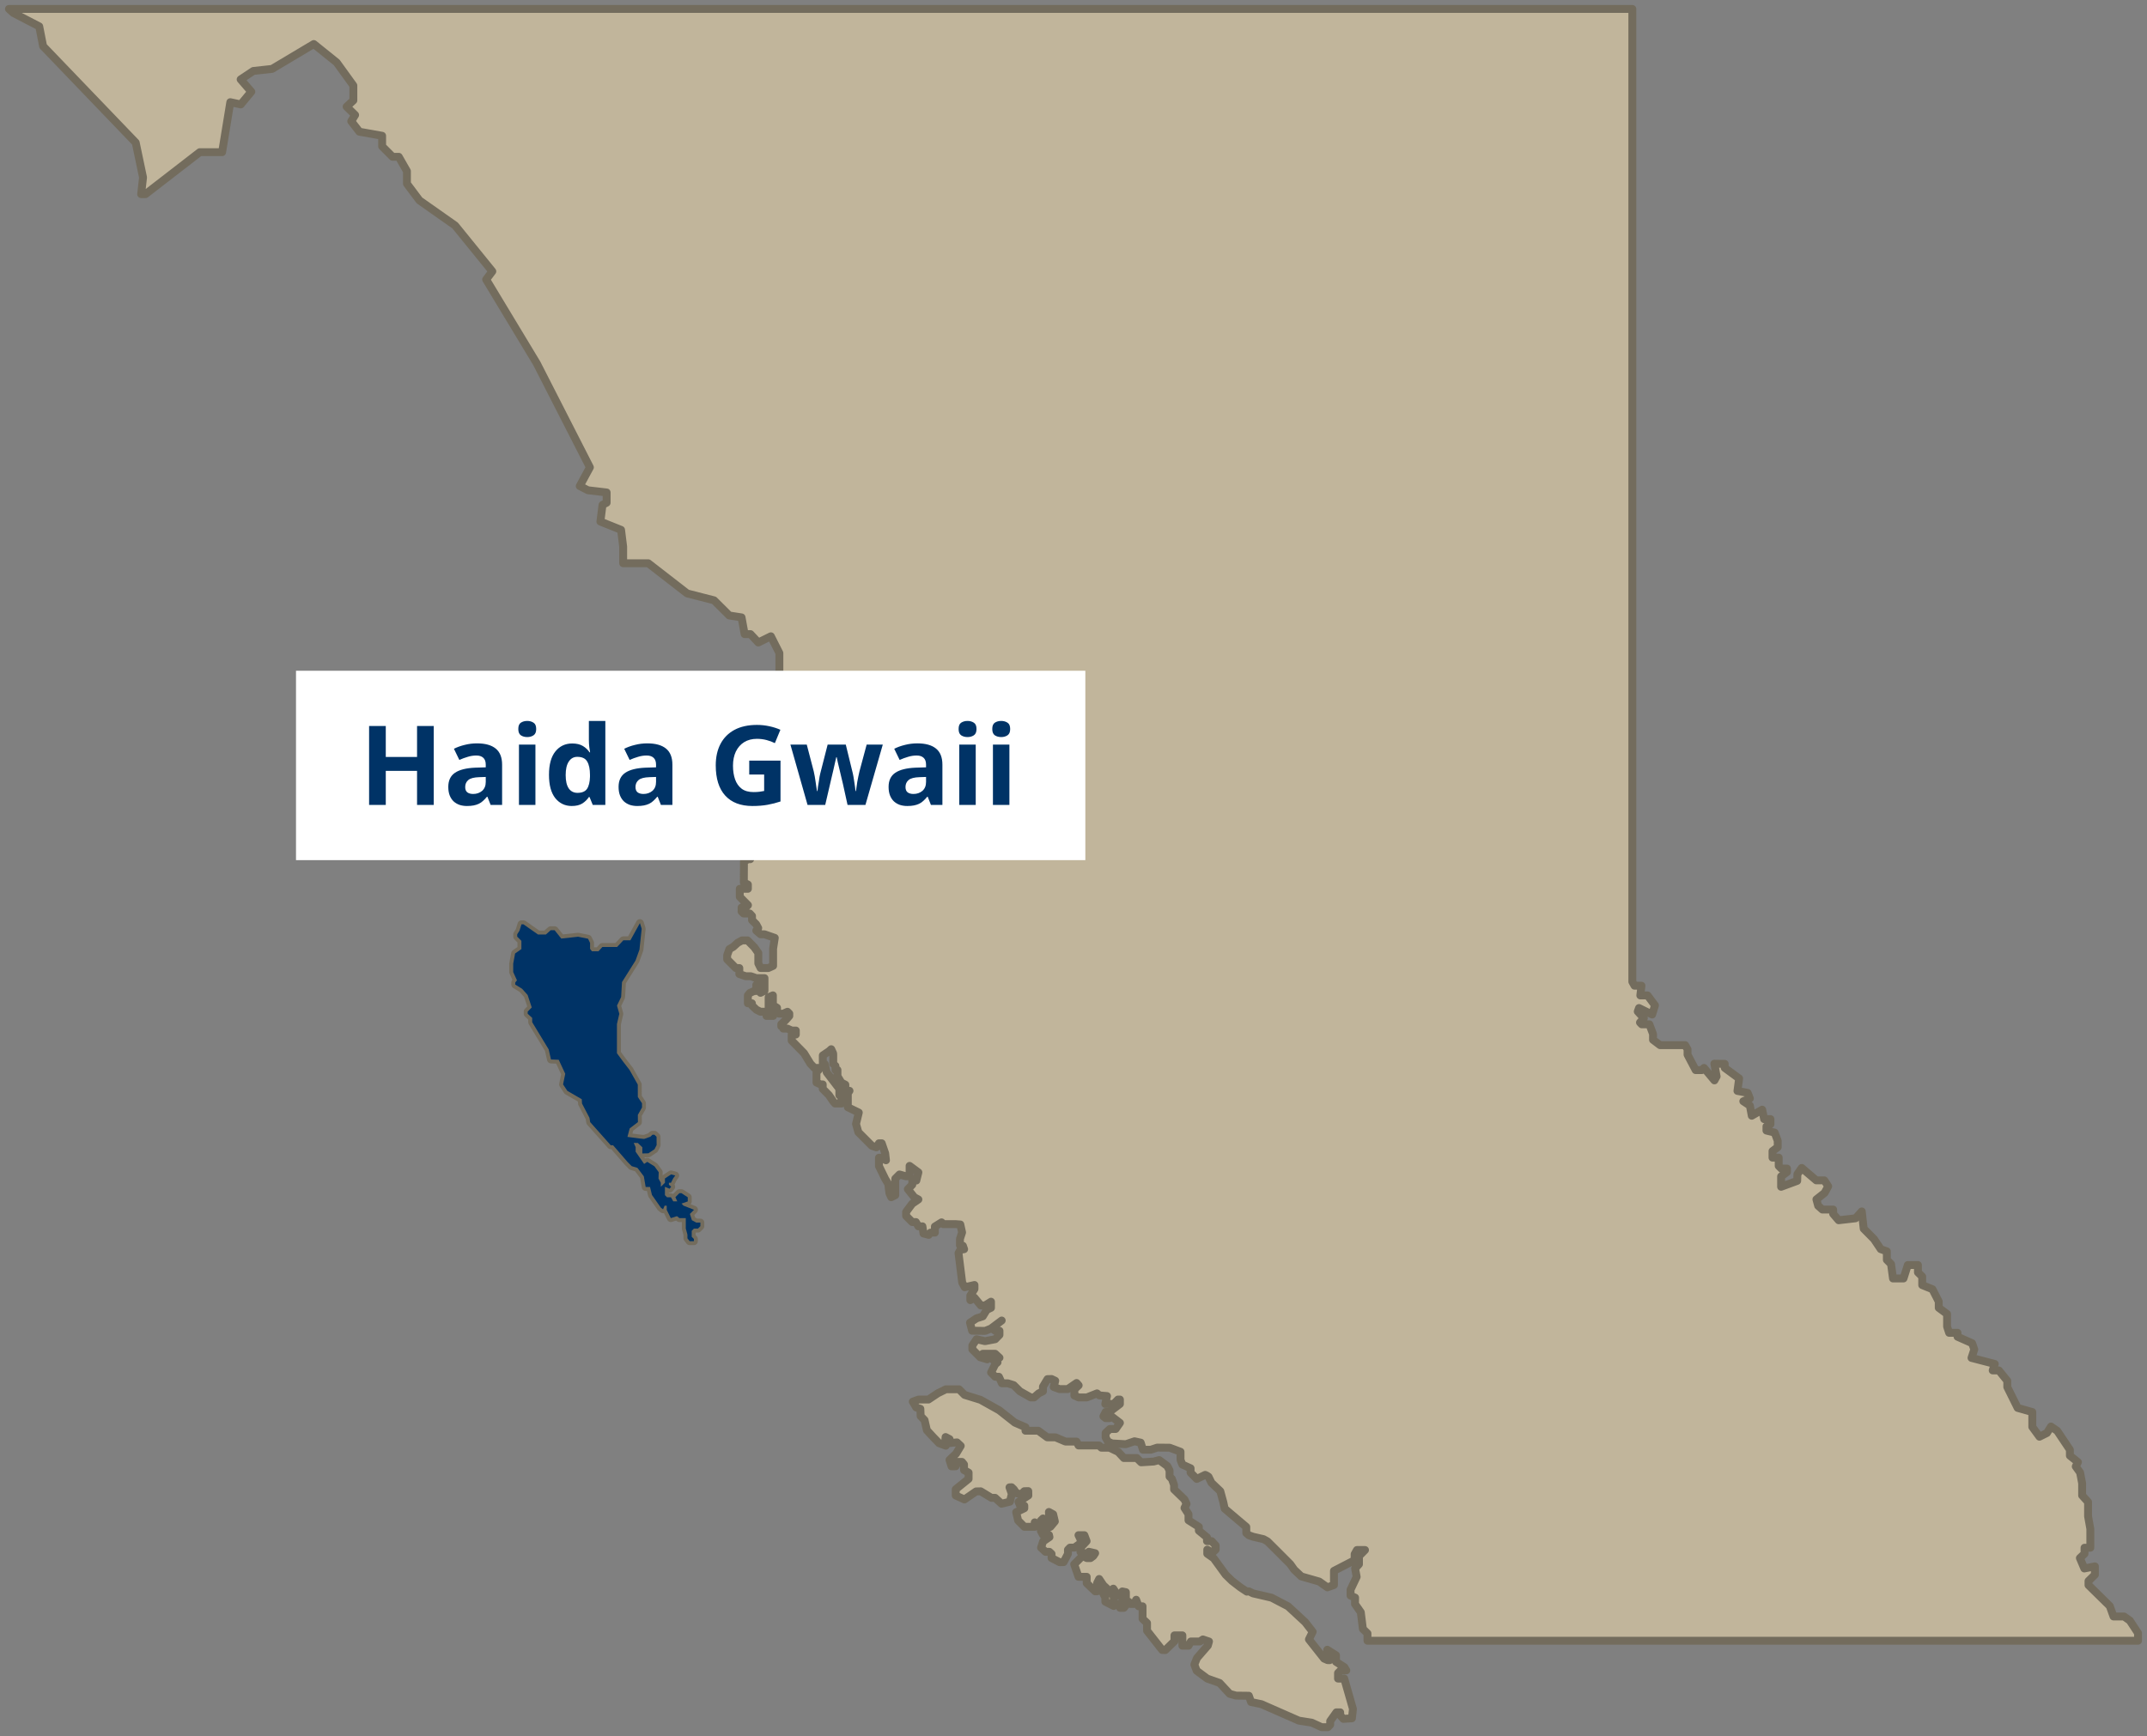
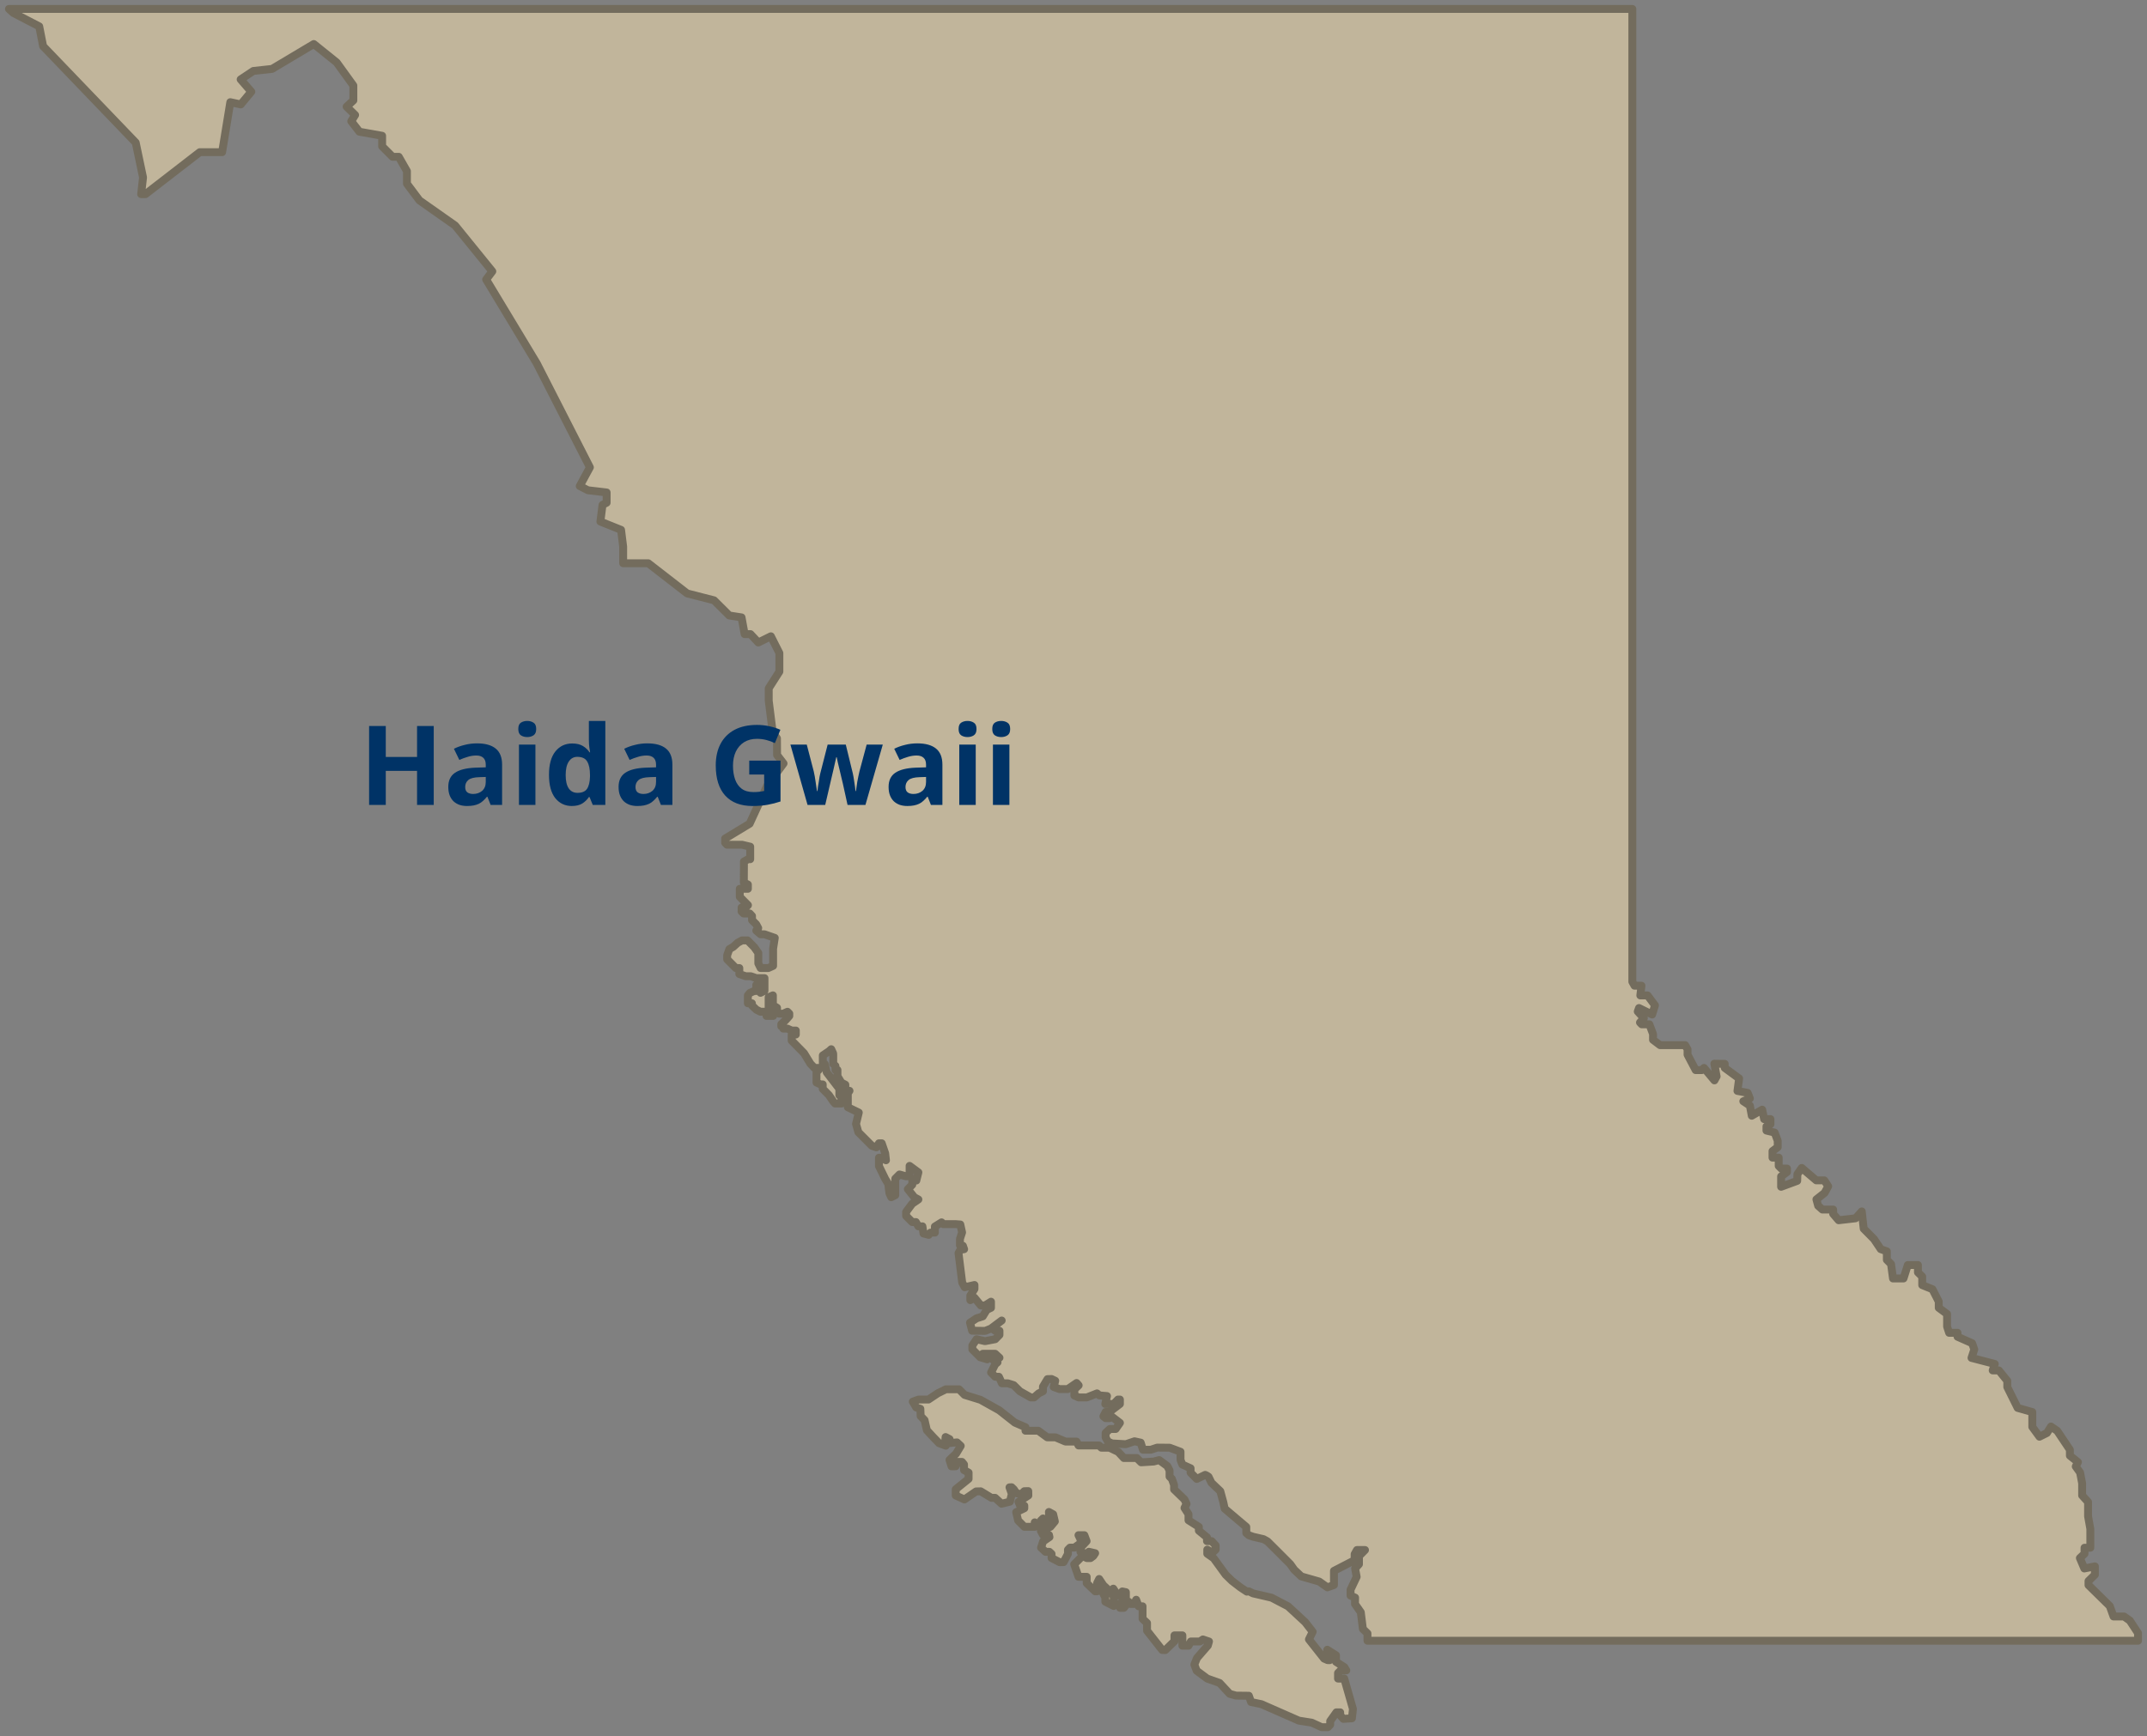
<svg xmlns="http://www.w3.org/2000/svg" width="272" height="220" viewBox="0 0 272 220" fill="none">
  <rect x="0" y="0" width="272" height="220" fill="#808080" stroke="none" />
  <g clip-path="url(#clip0_13898_192596)">
    <path d="M169.513 212.71V212.01L169.844 211.677H170.561L170.321 211.273L169.255 210.591V209.761L168.152 209.061V209.539L168.446 209.89V210.387H168.207L167.749 210.184L165.827 207.75L166.303 206.79L165.348 205.561L163.181 203.558L161.088 202.464L158.75 201.922L158.223 201.663L157.939 201.682L157.965 201.7L157.133 201.148L156.08 200.337L155.272 199.549L153.766 197.472L152.945 196.893V196.378L153.458 196.658H153.716L154.011 196.378V195.849L153.497 195.297H152.91V194.818L151.881 193.97V193.492L150.57 192.657V191.882L150.062 191.092L150.32 190.577L150.062 190.024L148.74 188.743V188.18L148.464 187.408L148.169 187.12V186.335L147.884 185.783L146.855 185.027L146.165 185.212L144.567 185.312L144.017 184.768H142.382L141.655 183.983L140.544 183.457H139.533L139.251 183.177H136.642L136.384 182.685H134.989L133.715 182.144H132.675L131.535 181.308H129.918V180.867L128.57 180.278L126.588 178.716L124.213 177.389L122.204 176.768L121.496 176.057H119.829L118.8 176.567L117.623 177.355H116.375L115.641 177.624L116.075 178.362L116.599 178.528L116.636 179.458L117.131 179.966L117.426 181.248L118.189 182.077L118.971 182.889L119.824 183.203L119.75 182.614L119.795 182.107L120.301 182.373V182.87L121.238 182.788L121.714 183.23L121.117 184.226L120.29 185.008L120.548 185.82L121.072 185.812L121.349 185.259H121.872L122.13 185.582V186.293L122.71 186.615V187.411L121.08 188.727V189.517L122.183 190.019L123.665 188.999L124.242 188.986L125.6 189.81H126.066L126.888 190.561L127.941 190.302L128.186 189.319L127.891 188.484L128.16 188.47L128.441 188.74L128.773 189.232L129.41 189.353L129.766 188.973L130.268 188.959L130.282 189.514L129.034 190.323L129.242 190.828L129.768 190.804V191.137L128.739 191.629L128.984 192.686L129.779 193.484H131.09V192.918L131.566 193.214H131.872V192.686L132.14 192.427L132.372 193.225L132.941 192.836L132.885 191.602L133.425 191.898L133.638 192.802L133.07 193.484L131.869 194.012L132.138 194.517H132.896L132.956 194.784L132.148 195.336L131.89 196.129L132.459 196.655H132.946L133.222 196.914V197.44L134.241 197.966L134.747 197.958L135.297 196.917V196.391L135.555 196.124H136.116L136.898 195.561V195.091L136.632 194.546H137.377L137.661 195.302L136.898 196.121L136.879 196.674L137.661 196.904L137.946 196.645L138.743 196.83L138.504 197.189L138.154 197.448H137.685L137.143 197.171L136.087 198.23L136.634 199.821H137.672V200.625L138.749 201.658H138.993L139.238 201.153L138.993 200.611L139.251 200.096L139.773 200.884L140.341 201.412L139.773 201.671V201.949L140.031 202.446V202.974L141.097 203.516V202.263L140.821 201.967L141.042 201.322L141.61 202.189H142.179V201.674L142.637 201.766V202.689L141.903 203.204V203.756H142.379L142.985 202.977L143.206 203.26H143.664L143.94 202.726L144.254 203.556H144.749V205.141L145.317 205.675V206.653L147.229 209.087L147.632 209.105L148.79 207.98V207.242H149.793V208.55H150.572L150.867 208.017H152.007L152.394 207.758L153.166 208.017L153.018 208.532L151.641 210.118L151.31 210.947L151.604 211.722L152.945 212.718L154.506 213.271L155.791 214.653L156.599 214.875L158.215 214.893L158.492 215.686L159.813 215.964L164.552 218.046L166.187 218.305L167.435 218.876H168.225L168.52 218.561V218.102L169.31 216.994H169.786V217.364L170.189 217.824L171.274 217.75L171.403 216.569L170.3 212.716H169.51L169.513 212.71Z" fill="#C1B59B" stroke="#736C5D" stroke-linecap="round" stroke-linejoin="round" />
    <path d="M269.843 205.382L269.09 204.848H267.758L267.281 203.521L264.59 200.876V200.35L265.399 199.557V198.497L264.059 198.764L263.498 197.445L264.085 196.893V196.137H264.819V193.74L264.535 192.155V190.339L263.782 189.509V187.968L263.524 186.605L262.974 185.838L263.25 185.286L262.231 184.467V183.719L260.625 181.322L259.836 180.777L259.322 181.596L258.377 182.067L257.469 180.822V178.94L255.613 178.415L254.299 175.769V174.984L253.232 173.665H252.451L252.716 172.846L249.768 172.08L250.118 171.001L249.841 170.217L247.996 169.397V168.9H246.93L246.672 168.1V166.514L245.616 165.729V164.936L244.818 163.377L243.523 162.851V161.773L242.98 161.239V160.309H241.696L241.153 162.013H239.821L239.574 160.187L239.042 159.653V158.575L238.27 158.298L237.417 157.026L236.109 155.705L235.864 153.517L235.079 154.389L232.936 154.635L232.239 153.823V153.281H230.88L230.34 152.803L230.119 151.992L231.159 151.167L231.612 150.332L231.122 149.582H230.106L228.258 148.009L227.708 148.797L227.684 149.645L225.646 150.396V149.079L226.394 148.527V148.086H225.673L225.341 147.753V146.701H224.556V145.871L225.217 145.379V144.568L224.83 143.529L223.79 143.271V142.742L224.298 142.464V141.82H223.495L223.25 140.622L221.929 141.391L221.689 140.107L220.857 139.555L221.689 139.198L221.407 138.492L220.115 138.247L220.328 136.666L218.503 135.326V134.816L217.187 134.798L217.474 136.407L217.198 136.912L215.876 135.331L215.607 135.609H214.823L213.793 133.653V132.977L213.488 132.448H210.315L209.42 131.772V131.034L208.954 129.805H207.988L207.767 129.573L208.257 129.031L207.485 128.183L207.643 127.741L209.31 128.566L209.665 127.398L208.728 126.145H207.809L207.956 124.911H207.074L206.798 124.409V1.132H1.133L1.701 1.648L4.971 3.344L5.461 5.852L17.193 18.07L18.122 22.484L17.883 24.603H18.433L25.312 19.283H28.14L29.177 12.948L30.499 13.234L31.839 11.622L30.488 10.062L32.094 8.992L34.464 8.733L39.753 5.58L42.654 7.914L44.766 10.837V12.726L43.913 13.519L44.987 14.571L44.5 15.364L45.529 16.691L48.412 17.206V18.543L49.734 19.87H50.516L51.553 21.685V23.279L53.141 25.399L57.659 28.578L62.371 34.387L61.59 35.42L68 46.042L74.732 59.224L73.448 61.594L74.485 62.128L76.854 62.406V63.706L76.33 63.984L76.064 66.095L78.681 67.147L78.947 69.267V71.378H82.125L87.054 75.202L90.458 76.074L92.393 77.998L93.946 78.239L94.336 80.358H95.076L96.068 81.421L97.661 80.633L98.738 82.761V85.108L97.39 87.222V88.808L97.893 92.79L98.433 93.565L98.446 95.679L99.267 96.749L97.174 99.588L94.971 104.382L91.867 106.263V106.797L92.106 107.048H94.004L95.044 107.294V108.88H94.763L94.249 109.176L94.236 111.832L94.749 112.091V112.632H93.72V113.653L94.76 114.71L94.454 115.006H93.952V115.51L94.202 115.761H94.978L95.273 116.076V116.605L95.8 117.133L96.058 117.611L95.813 117.931L96.363 118.399H96.858L98.156 118.851L97.943 120.223V122.398L97.337 122.675H96.363L96.068 122.086V120.759L95.563 120.04L94.71 119.173H94.012L93.462 119.469L92.893 119.985L92.398 120.281L92.122 121.055V121.57L93.225 122.678H93.665V123.434L94.473 123.711H95.115L95.813 123.952H96.853V125.556L96.35 125.815V124.808H95.81V125.582H95.563L95.015 125.815L94.747 126.135V127.141H95.26V127.411L95.824 127.953L96.337 128.212H97.108V128.74H97.954L97.635 127.942H97.377V126.37L97.917 126.137V127.379L98.443 127.712V128.191L98.725 128.46H99.215L99.765 128.214L99.996 128.447V128.743L99.765 129.013L99.52 129.282L98.98 129.787V130.056H99.238V130.352H99.765L100.299 130.593H100.823V131.1H100.299V131.875L101.861 133.468L102.669 134.795L103.174 135.329H103.706V135.606L103.44 135.855V137.181L103.954 137.422H104.23V137.985L105.012 138.778L105.573 139.594L105.802 139.848H106.592V138.788H106.334V137.977L104.736 135.894L104.488 134.835H104.241V133.746L105.049 133.201L105.307 132.961L105.554 133.495L105.562 133.772V134.824L105.839 135.073V135.588H106.097V136.381L106.592 137.192L107.097 137.459V138.233H107.621L107.41 138.537V140.316L108.798 140.99L108.448 142.427L108.743 143.479L110.457 145.2L111.023 145.398L111.354 144.883H111.705L112.144 146.154L112.242 147.034L111.623 146.714H111.354V147.771L112.144 149.394L112.531 150.033L112.679 151.225L112.91 151.717L113.424 151.458V149.367L113.956 148.834L114.766 149.064H115.235V147.745L116.349 148.569L116.091 149.603H115.577V150.131L115.014 150.697L115.835 151.725L116.349 152L115.564 152.541L114.793 153.575V154.09L115.564 154.865H116.03L116.349 155.406H116.862L116.996 156.315L117.657 156.487L117.889 156.204H118.439V155.43L119.284 154.902L119.511 155.129H121.085L121.662 155.171L121.883 156.178L121.614 157.003V157.814L121.993 157.875L122.141 158.305L121.664 158.379L121.433 158.797L121.899 162.534L122.217 163.123L123.455 162.84V163.345L122.928 164.18V164.759L123.441 164.439L124.263 165.436H124.789L125.548 164.957V165.732L125.008 165.991L124.505 166.815L123.715 167.066L122.889 167.613L123.157 168.634L124.811 168.657L125.545 168.361L126.904 167.341L125.6 168.327L126.095 168.644H126.622V169.159L126.082 169.712L124.784 169.958L123.718 169.712L123.186 170.505V171.001L124.179 171.998L125.074 172.262L124.505 171.556H126.072L126.622 172.061L125.827 172.074V172.331L126.377 172.64L126.082 172.886L125.556 173.93L126.082 174.471H126.548L126.927 175.296H127.662L128.42 175.529L129.215 176.316L130.587 177.091H131.003L131.59 176.575L132.13 176.306V175.727L132.706 174.767L133.22 174.754L133.686 174.976L133.491 175.764L134.225 176.033H135.265L136.392 175.259L136.653 175.558L136.11 176.073V176.847L136.653 177.091H137.682L138.978 176.575L139.28 176.832L140.244 176.913L140.023 177.918H141.089L141.639 177.355H141.879V177.918L140.547 178.933H140.07L139.786 179.485L140.062 179.707H140.568L140.815 179.495L141.881 180.312L141.342 181.086H140.607L140.068 181.591V182.157L140.349 182.672L140.876 182.918L142.627 183.016L143.73 182.646L144.514 182.817L144.796 183.716H145.799L146.607 183.446L148.187 183.46L149.559 183.975V185.008L149.79 185.598L150.833 186.066V186.618L151.618 187.416L152.684 186.901C152.881 186.961 153.11 187.146 153.11 187.146L153.476 187.902L154.598 188.973L154.977 190.355L155.156 191.185L157.891 193.5V194.274L158.223 194.557L158.75 194.742L160.071 195.048L160.574 195.331L161.909 196.658L163.47 198.225L163.965 198.925L164.866 199.774L167.125 200.419L168.165 201.156L168.997 200.86V199.065L171.616 197.712V196.951L171.911 196.423H172.93L172.166 197.197V198.222L171.677 198.756L171.872 199.827L171.1 201.449V202.2L171.677 202.459L171.664 203.27L172.398 204.314L172.661 206.428L173.243 206.994V207.922H270.864V206.954L269.835 205.387L269.843 205.382Z" fill="#C1B59B" stroke="#736C5D" stroke-linecap="round" stroke-linejoin="round" />
-     <path d="M87.655 154.629L87.402 153.837L87.921 153.308L86.589 152.782L86.341 152.523L87.131 152.251V151.722L86.333 151.204H86.07L85.564 151.712L85.799 152.238H85.293L85.001 151.725H84.504L84.238 151.455V150.398L84.822 150.644L85.033 150.39L84.743 150.137V149.883H85.009L85.272 149.346L85.543 148.966L85.019 148.826L84.238 149.344L84.243 149.883L83.719 150.393V149.888L83.424 149.352L83.453 148.551L82.913 147.803L81.997 147.232L81.602 147.499L80.528 145.95V145.38L80.286 144.833L80.812 144.846L81.376 145.388V146.172L82.147 146.154L82.919 145.633L83.187 145.11L83.177 144.058L82.913 143.802H82.655L82.387 144.053L81.607 144.33L81.081 144.28L79.491 144.071L79.772 143.001L80.818 142.198L80.807 141.281L81.334 140.353V139.811L80.807 139.018L80.799 137.441L79.759 135.596L78.956 134.552L78.159 133.471V129.776L78.461 128.476L78.166 127.435L78.69 126.346L78.801 124.451L80.515 121.721L81.01 120.347L81.294 117.701L81.07 116.98L79.865 119.16H78.969L78.174 120.009H76.313L75.823 120.55H74.989L74.757 120.244V119.493L74.499 118.962L73.238 118.706L71.108 118.941L70.263 117.884H69.76L69.16 118.423H68.156L66.319 117.133H66.064L65.819 117.931L65.524 118.399V118.695L66.056 119.226V120.27L65.255 120.833L65.016 122.123V123.183L65.492 124.227L65.274 124.52V124.768L66.145 125.305L66.843 126.087L67.367 127.673L66.853 128.191V128.466L67.422 128.992V129.536L69.507 132.974L69.805 134.261L70.784 134.301L71.611 136.074L71.334 137.419L71.877 138.239L73.704 139.298L73.733 139.843L74.678 141.651L74.77 142.203L77.377 145.134H77.671L79.509 147.256L80.022 147.777L80.757 147.999L81.565 149.069L81.797 150.419H82.35L82.595 151.429L83.732 153.052L84.003 153.247L84.198 152.793H84.467V153.321L84.983 154.365L85.765 154.119L86.073 154.365H86.881V155.681L87.089 156.456V156.923L87.371 157.291H87.908V157.008L87.634 156.733V155.977L87.908 155.694H88.424L88.729 155.385V154.931H88.203L87.655 154.629Z" fill="#C1B59B" stroke="#736C5D" stroke-linecap="round" stroke-linejoin="round" />
-     <path d="M79.865 119.16H78.969L78.174 120.008H76.313L75.823 120.55H74.989L74.757 120.243V119.493L74.499 118.962L73.238 118.705L71.108 118.94L70.263 117.883H69.76L69.16 118.422H68.156L66.319 117.133H66.064L65.819 117.931L65.524 118.399V118.695L66.056 119.226V120.27L65.255 120.833L65.016 122.122V123.182L65.492 124.226L65.274 124.519V124.768L66.145 125.304L66.843 126.087L67.367 127.672L66.853 128.19V128.465L67.422 128.991V129.535L69.507 132.974L69.805 134.261L70.784 134.3L71.611 136.074L71.334 137.419L71.877 138.238L73.704 139.298L73.733 139.842L74.678 141.65L74.77 142.202L77.377 145.133H77.671L79.509 147.255L80.022 147.776L80.757 147.998L81.565 149.068L81.797 150.419H82.35L82.595 151.429L83.732 153.051L84.003 153.247L84.198 152.792H84.467V153.321L84.983 154.365L85.765 154.119L86.073 154.365H86.881V155.681L87.089 156.455V156.923L87.371 157.29H87.908V157.007L87.634 156.733V155.977L87.908 155.694H88.424L88.729 155.385V154.93H88.203L87.655 154.629L87.402 153.836L87.921 153.308L86.589 152.782L86.341 152.523L87.131 152.25V151.722L86.333 151.204H86.07L85.564 151.711L85.799 152.237H85.293L85.001 151.724H84.504L84.238 151.455V150.398L84.822 150.644L85.033 150.39L84.743 150.136V149.882H85.009L85.272 149.346L85.543 148.965L85.019 148.825L84.238 149.343L84.243 149.882L83.719 150.393V149.888L83.424 149.351L83.453 148.55L82.913 147.803L81.997 147.232L81.602 147.499L80.528 145.95V145.379L80.286 144.832L80.812 144.845L81.376 145.387V146.172L82.147 146.153L82.919 145.633L83.187 145.11L83.177 144.058L82.913 143.801H82.655L82.387 144.052L81.607 144.33L81.081 144.28L79.491 144.071L79.772 143.001L80.818 142.197L80.807 141.28L81.334 140.352V139.811L80.807 139.018L80.799 137.44L79.759 135.595L78.956 134.552L78.159 133.471V129.776L78.461 128.476L78.166 127.434L78.69 126.346L78.801 124.451L80.515 121.721L81.01 120.346L81.294 117.701L81.07 116.979L79.865 119.16Z" fill="#003366" />
-     <rect width="100" height="24" transform="translate(37.5 85)" fill="white" />
    <path d="M46.76 102V92.004H48.874V95.924H52.836V92.004H54.95V102H52.836V97.688H48.874V102H46.76ZM60.209 97.282L61.539 97.24V96.904C61.539 96.503 61.432 96.209 61.217 96.022C61.012 95.835 60.722 95.742 60.349 95.742C59.976 95.742 59.612 95.798 59.257 95.91C58.902 96.013 58.548 96.143 58.193 96.302L57.507 94.888C57.908 94.683 58.361 94.519 58.865 94.398C59.369 94.267 59.892 94.202 60.433 94.202C61.469 94.202 62.258 94.421 62.799 94.86C63.34 95.299 63.611 95.98 63.611 96.904V102H62.155L61.749 100.964H61.693C61.525 101.169 61.357 101.347 61.189 101.496C61.03 101.645 60.853 101.767 60.657 101.86C60.461 101.953 60.242 102.023 59.999 102.07C59.756 102.117 59.476 102.14 59.159 102.14C58.823 102.14 58.51 102.093 58.221 102C57.932 101.897 57.68 101.748 57.465 101.552C57.26 101.356 57.096 101.109 56.975 100.81C56.854 100.502 56.793 100.138 56.793 99.718C56.793 98.906 57.078 98.309 57.647 97.926C58.216 97.543 59.07 97.329 60.209 97.282ZM58.935 99.732C58.935 100.049 59.028 100.278 59.215 100.418C59.402 100.549 59.644 100.614 59.943 100.614C60.391 100.614 60.769 100.483 61.077 100.222C61.385 99.951 61.539 99.573 61.539 99.088V98.458L60.727 98.486C60.055 98.505 59.588 98.626 59.327 98.85C59.066 99.074 58.935 99.368 58.935 99.732ZM66.796 91.36C67.104 91.36 67.37 91.435 67.594 91.584C67.818 91.724 67.93 91.99 67.93 92.382C67.93 92.765 67.818 93.031 67.594 93.18C67.37 93.329 67.104 93.404 66.796 93.404C66.479 93.404 66.208 93.329 65.984 93.18C65.77 93.031 65.662 92.765 65.662 92.382C65.662 91.99 65.77 91.724 65.984 91.584C66.208 91.435 66.479 91.36 66.796 91.36ZM67.832 94.356V102H65.746V94.356H67.832ZM72.434 102.14C71.585 102.14 70.889 101.809 70.348 101.146C69.816 100.474 69.55 99.489 69.55 98.192C69.55 96.885 69.821 95.896 70.362 95.224C70.903 94.552 71.613 94.216 72.49 94.216C73.041 94.216 73.493 94.323 73.848 94.538C74.203 94.753 74.483 95.019 74.688 95.336H74.758C74.73 95.187 74.697 94.972 74.66 94.692C74.623 94.403 74.604 94.109 74.604 93.81V91.36H76.69V102H75.094L74.688 101.006H74.604C74.399 101.323 74.123 101.594 73.778 101.818C73.433 102.033 72.985 102.14 72.434 102.14ZM73.162 100.474C73.731 100.474 74.133 100.306 74.366 99.97C74.599 99.625 74.725 99.111 74.744 98.43V98.206C74.744 97.469 74.627 96.904 74.394 96.512C74.17 96.111 73.75 95.91 73.134 95.91C72.677 95.91 72.317 96.111 72.056 96.512C71.795 96.904 71.664 97.473 71.664 98.22C71.664 98.967 71.795 99.531 72.056 99.914C72.317 100.287 72.686 100.474 73.162 100.474ZM81.783 97.282L83.113 97.24V96.904C83.113 96.503 83.006 96.209 82.791 96.022C82.586 95.835 82.297 95.742 81.923 95.742C81.55 95.742 81.186 95.798 80.831 95.91C80.477 96.013 80.122 96.143 79.767 96.302L79.081 94.888C79.483 94.683 79.935 94.519 80.439 94.398C80.943 94.267 81.466 94.202 82.007 94.202C83.043 94.202 83.832 94.421 84.373 94.86C84.915 95.299 85.185 95.98 85.185 96.904V102H83.729L83.323 100.964H83.267C83.099 101.169 82.931 101.347 82.763 101.496C82.605 101.645 82.427 101.767 82.231 101.86C82.035 101.953 81.816 102.023 81.573 102.07C81.331 102.117 81.051 102.14 80.733 102.14C80.397 102.14 80.085 102.093 79.795 102C79.506 101.897 79.254 101.748 79.039 101.552C78.834 101.356 78.671 101.109 78.549 100.81C78.428 100.502 78.367 100.138 78.367 99.718C78.367 98.906 78.652 98.309 79.221 97.926C79.791 97.543 80.645 97.329 81.783 97.282ZM80.509 99.732C80.509 100.049 80.603 100.278 80.789 100.418C80.976 100.549 81.219 100.614 81.517 100.614C81.965 100.614 82.343 100.483 82.651 100.222C82.959 99.951 83.113 99.573 83.113 99.088V98.458L82.301 98.486C81.629 98.505 81.163 98.626 80.901 98.85C80.64 99.074 80.509 99.368 80.509 99.732ZM94.919 96.386H98.881V101.566C98.359 101.743 97.813 101.883 97.243 101.986C96.674 102.089 96.035 102.14 95.325 102.14C93.832 102.14 92.684 101.701 91.881 100.824C91.079 99.947 90.677 98.668 90.677 96.988C90.677 95.943 90.878 95.037 91.279 94.272C91.681 93.507 92.269 92.914 93.043 92.494C93.827 92.074 94.779 91.864 95.899 91.864C96.431 91.864 96.954 91.92 97.467 92.032C97.981 92.144 98.447 92.293 98.867 92.48L98.167 94.174C97.859 94.015 97.509 93.885 97.117 93.782C96.725 93.679 96.315 93.628 95.885 93.628C95.269 93.628 94.733 93.768 94.275 94.048C93.827 94.328 93.477 94.725 93.225 95.238C92.983 95.751 92.861 96.349 92.861 97.03C92.861 97.683 92.95 98.262 93.127 98.766C93.305 99.27 93.585 99.667 93.967 99.956C94.35 100.236 94.849 100.376 95.465 100.376C95.764 100.376 96.016 100.362 96.221 100.334C96.427 100.306 96.623 100.273 96.809 100.236V98.15H94.919V96.386ZM102.208 94.356L103.09 97.744C103.137 97.921 103.179 98.127 103.216 98.36C103.263 98.593 103.3 98.831 103.328 99.074C103.365 99.307 103.398 99.531 103.426 99.746C103.463 99.951 103.491 100.119 103.51 100.25H103.566C103.575 100.119 103.594 99.947 103.622 99.732C103.659 99.508 103.697 99.284 103.734 99.06C103.771 98.827 103.804 98.612 103.832 98.416C103.869 98.22 103.897 98.089 103.916 98.024L104.854 94.356H107.15L108.046 98.024C108.065 98.117 108.093 98.262 108.13 98.458C108.167 98.654 108.2 98.864 108.228 99.088C108.265 99.312 108.298 99.531 108.326 99.746C108.354 99.951 108.373 100.119 108.382 100.25H108.438C108.457 100.138 108.48 99.979 108.508 99.774C108.536 99.559 108.569 99.331 108.606 99.088C108.653 98.845 108.699 98.607 108.746 98.374C108.793 98.131 108.839 97.921 108.886 97.744L109.796 94.356H111.84L109.642 102H107.374L106.786 99.326C106.749 99.177 106.693 98.943 106.618 98.626C106.543 98.299 106.464 97.963 106.38 97.618C106.296 97.263 106.217 96.932 106.142 96.624C106.077 96.307 106.03 96.083 106.002 95.952H105.946C105.918 96.083 105.867 96.307 105.792 96.624C105.727 96.932 105.652 97.263 105.568 97.618C105.484 97.963 105.405 98.299 105.33 98.626C105.255 98.953 105.199 99.195 105.162 99.354L104.546 102H102.306L100.136 94.356H102.208ZM115.99 97.282L117.32 97.24V96.904C117.32 96.503 117.213 96.209 116.998 96.022C116.793 95.835 116.504 95.742 116.13 95.742C115.757 95.742 115.393 95.798 115.038 95.91C114.684 96.013 114.329 96.143 113.974 96.302L113.288 94.888C113.69 94.683 114.142 94.519 114.646 94.398C115.15 94.267 115.673 94.202 116.214 94.202C117.25 94.202 118.039 94.421 118.58 94.86C119.122 95.299 119.392 95.98 119.392 96.904V102H117.936L117.53 100.964H117.474C117.306 101.169 117.138 101.347 116.97 101.496C116.812 101.645 116.634 101.767 116.438 101.86C116.242 101.953 116.023 102.023 115.78 102.07C115.538 102.117 115.258 102.14 114.94 102.14C114.604 102.14 114.292 102.093 114.002 102C113.713 101.897 113.461 101.748 113.246 101.552C113.041 101.356 112.878 101.109 112.756 100.81C112.635 100.502 112.574 100.138 112.574 99.718C112.574 98.906 112.859 98.309 113.428 97.926C113.998 97.543 114.852 97.329 115.99 97.282ZM114.716 99.732C114.716 100.049 114.81 100.278 114.996 100.418C115.183 100.549 115.426 100.614 115.724 100.614C116.172 100.614 116.55 100.483 116.858 100.222C117.166 99.951 117.32 99.573 117.32 99.088V98.458L116.508 98.486C115.836 98.505 115.37 98.626 115.108 98.85C114.847 99.074 114.716 99.368 114.716 99.732ZM122.578 91.36C122.886 91.36 123.152 91.435 123.376 91.584C123.6 91.724 123.712 91.99 123.712 92.382C123.712 92.765 123.6 93.031 123.376 93.18C123.152 93.329 122.886 93.404 122.578 93.404C122.26 93.404 121.99 93.329 121.766 93.18C121.551 93.031 121.444 92.765 121.444 92.382C121.444 91.99 121.551 91.724 121.766 91.584C121.99 91.435 122.26 91.36 122.578 91.36ZM123.614 94.356V102H121.528V94.356H123.614ZM126.843 91.36C127.151 91.36 127.417 91.435 127.641 91.584C127.865 91.724 127.977 91.99 127.977 92.382C127.977 92.765 127.865 93.031 127.641 93.18C127.417 93.329 127.151 93.404 126.843 93.404C126.526 93.404 126.255 93.329 126.031 93.18C125.817 93.031 125.709 92.765 125.709 92.382C125.709 91.99 125.817 91.724 126.031 91.584C126.255 91.435 126.526 91.36 126.843 91.36ZM127.879 94.356V102H125.793V94.356H127.879Z" fill="#003366" />
  </g>
  <defs>
    <clipPath id="clip0_13898_192596">
      <rect width="272" height="220" fill="white" />
    </clipPath>
  </defs>
</svg>